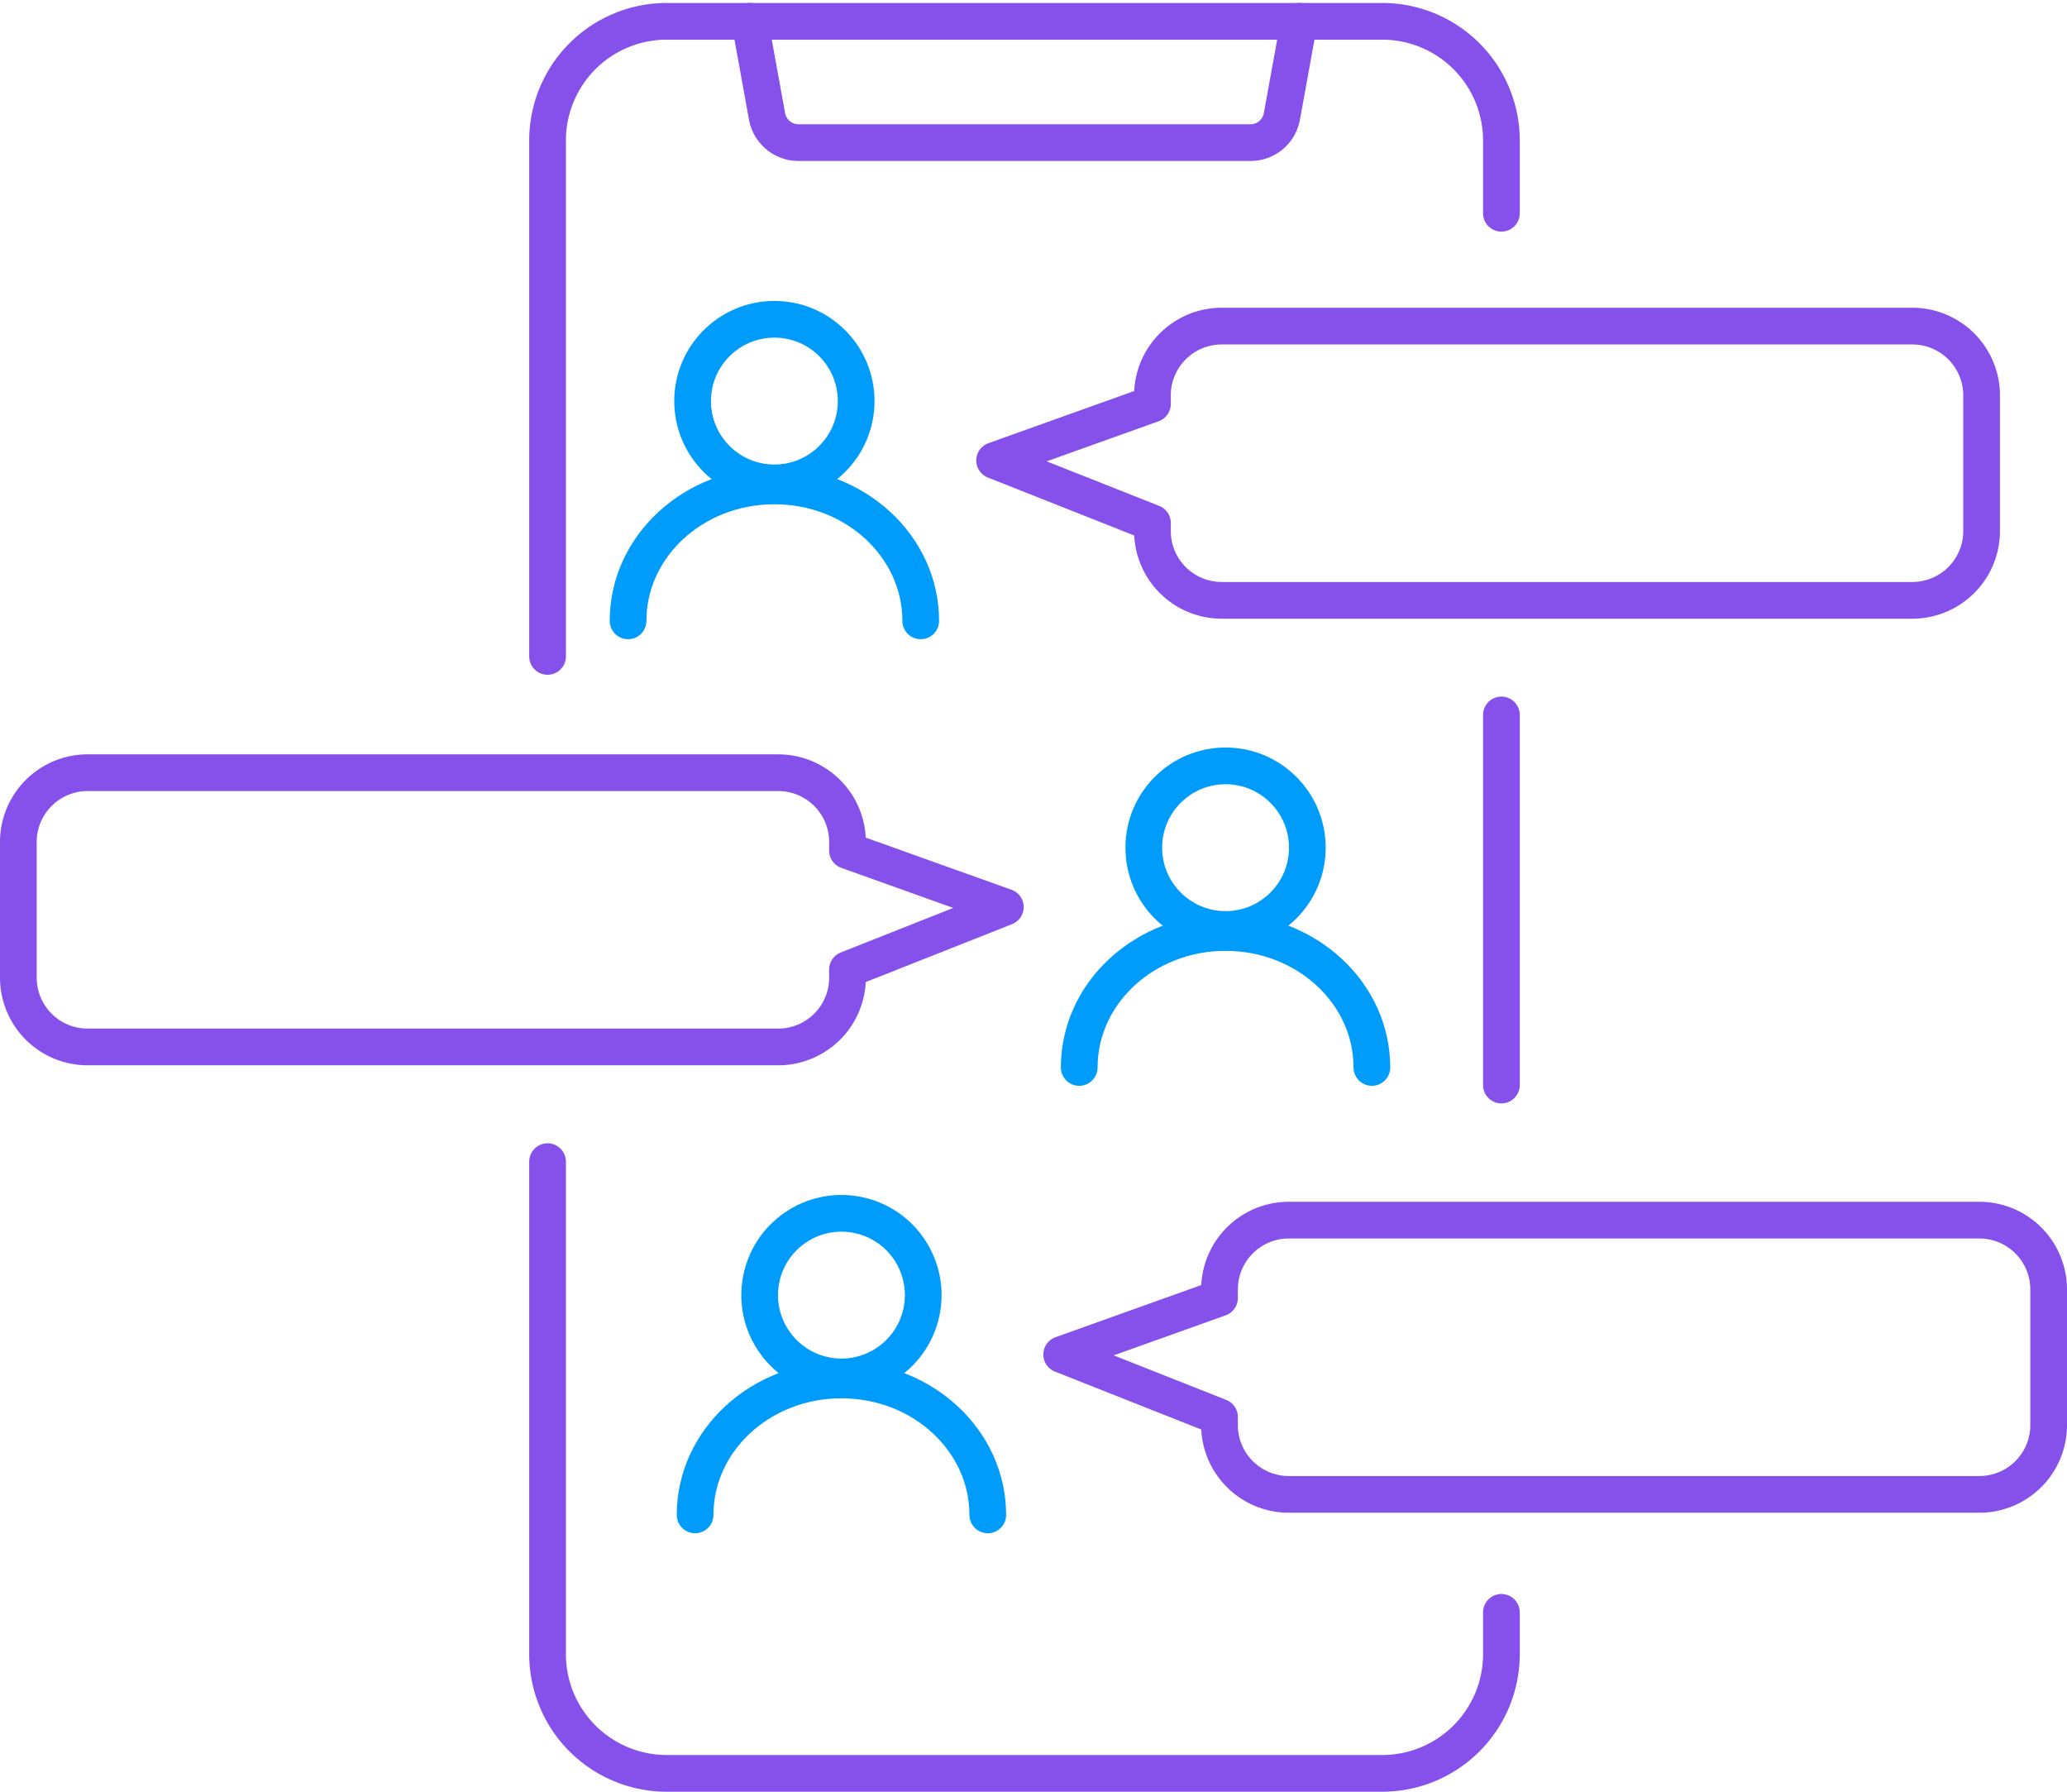
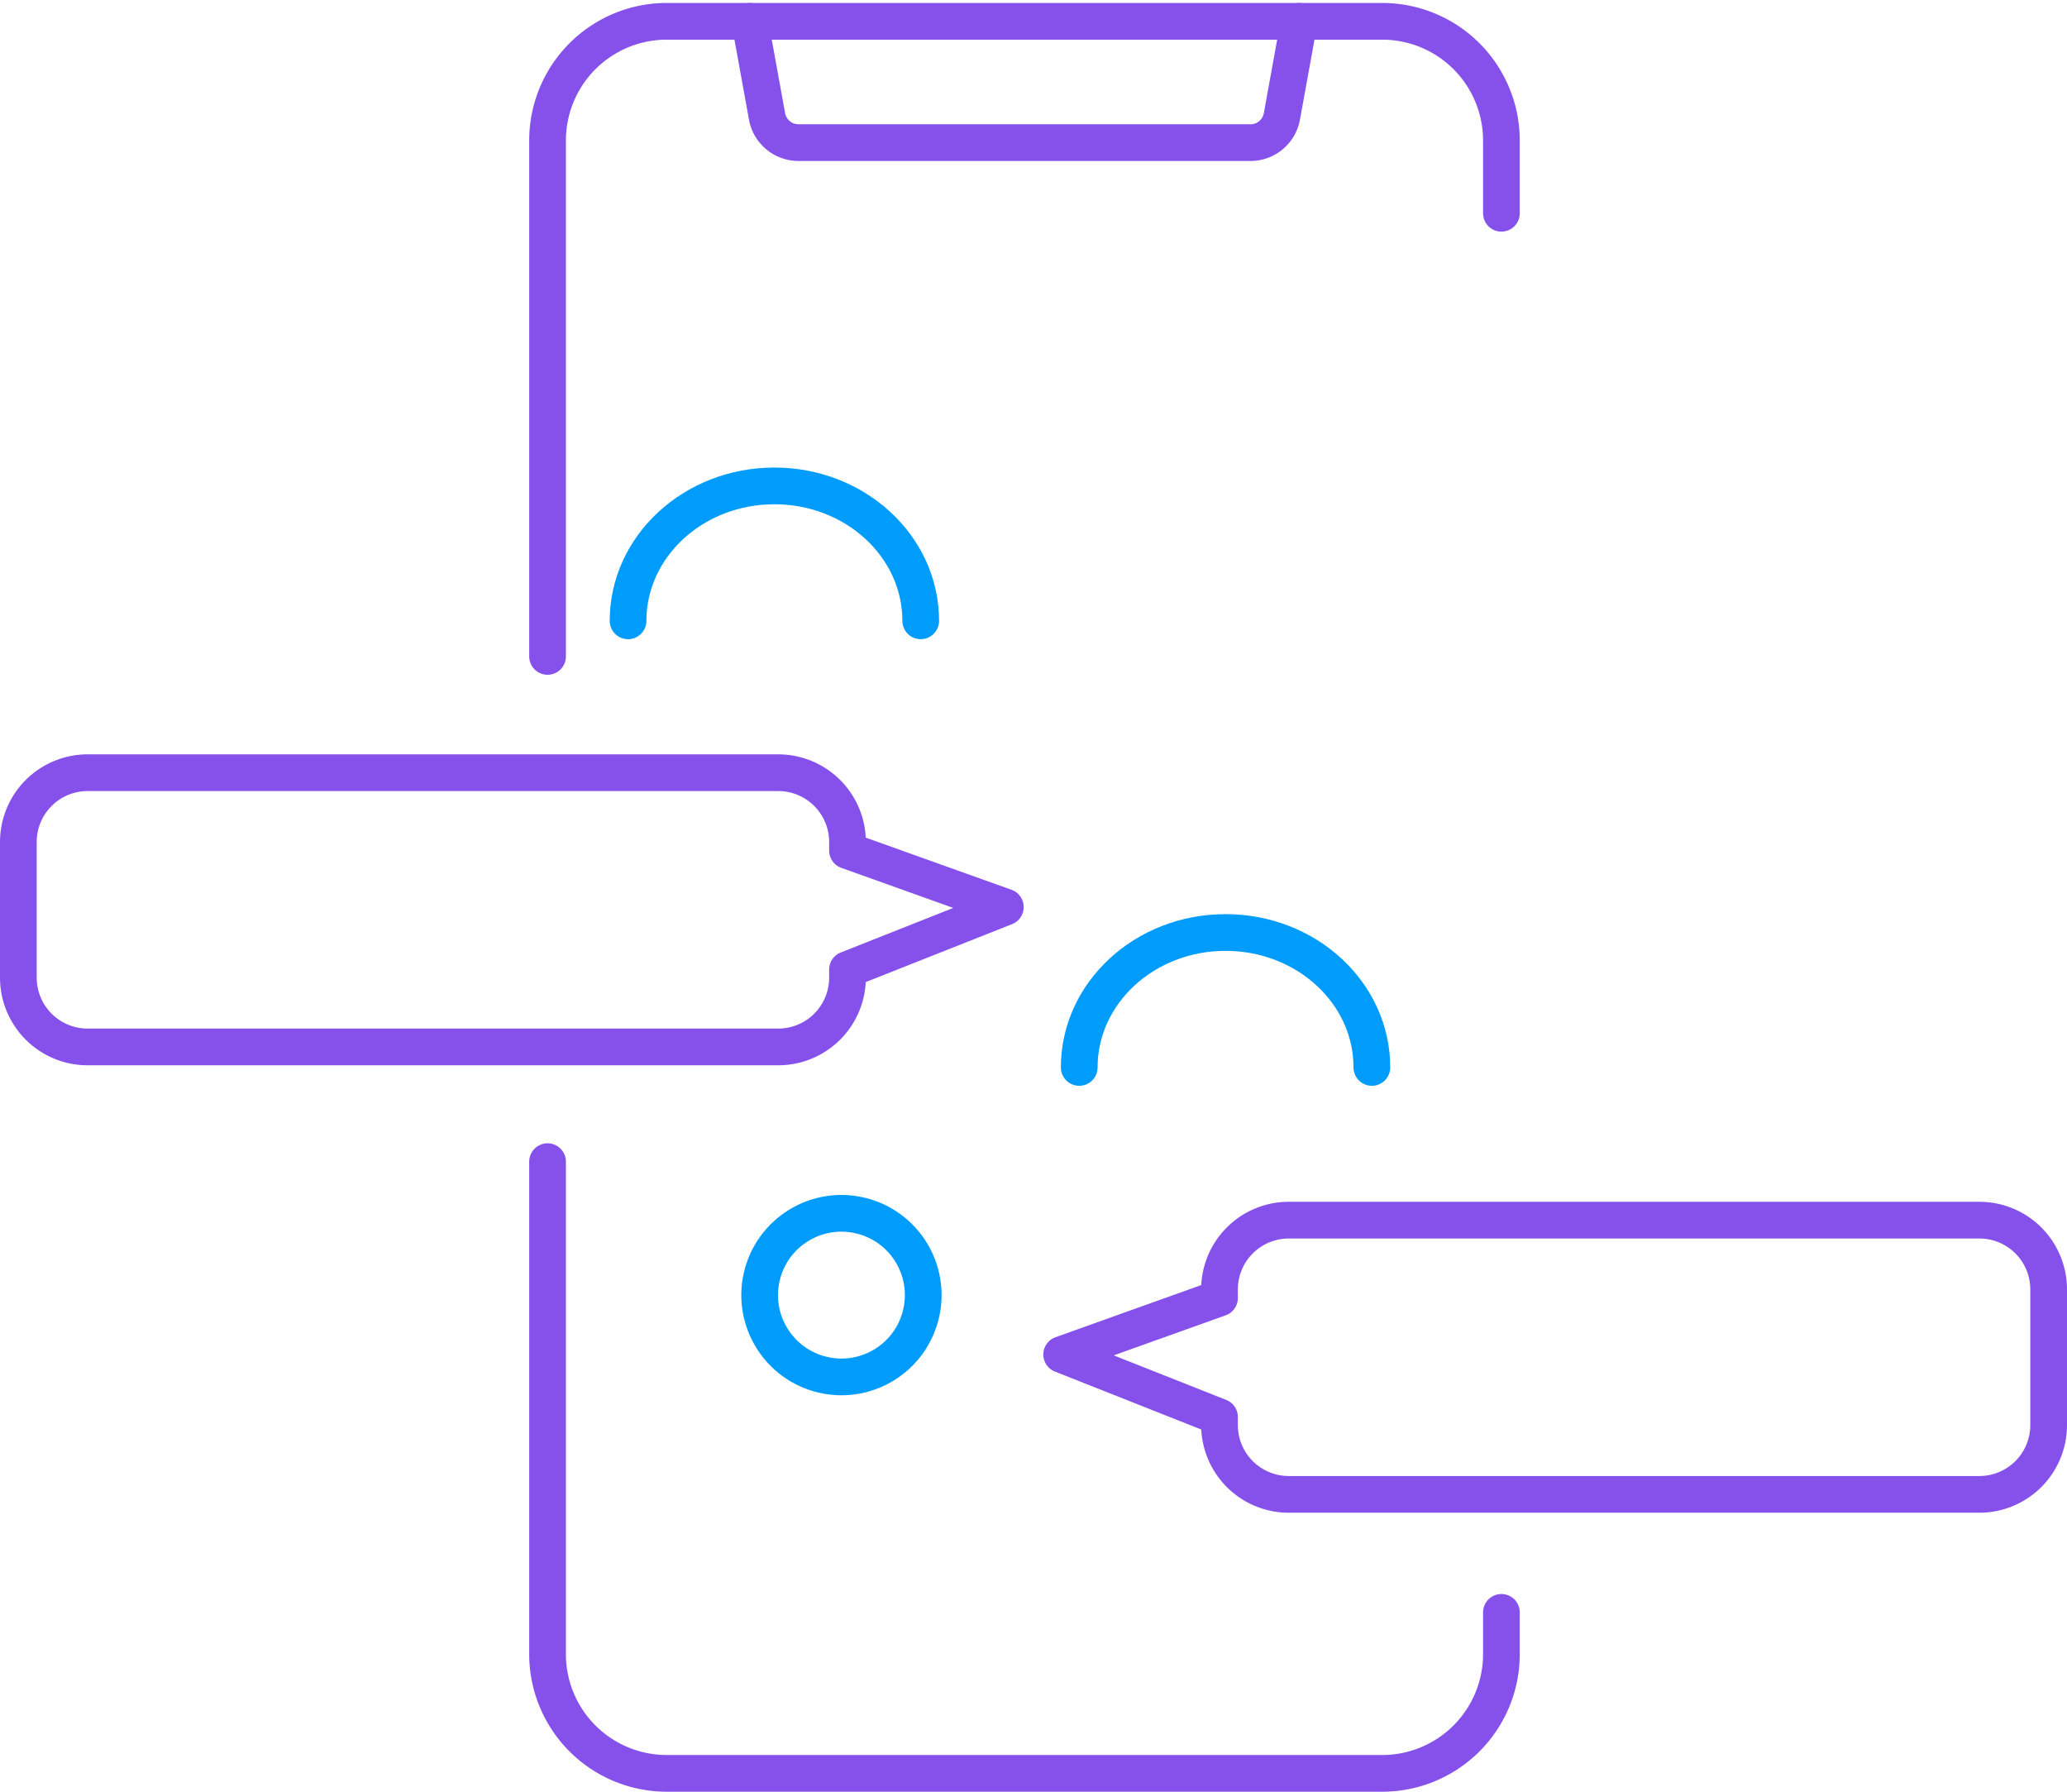
<svg xmlns="http://www.w3.org/2000/svg" width="281.588" height="244.042" viewBox="0 0 281.588 244.042">
  <g id="Grupo_144" data-name="Grupo 144" transform="translate(2.5 2.903)">
    <g id="Grupo_143" data-name="Grupo 143" transform="translate(0 40.586)">
-       <path id="Trazado_595" data-name="Trazado 595" d="M9156.13,2823.34h-94.077a9.44,9.44,0,0,0-9.439,9.44v1.168l-21.5,7.693,21.5,8.512v1.1a9.44,9.44,0,0,0,9.439,9.44h94.077a9.441,9.441,0,0,0,9.44-9.44V2832.78A9.441,9.441,0,0,0,9156.13,2823.34Z" transform="translate(-8898.116 -2822.412)" fill="none" stroke="#8651ea" stroke-linecap="round" stroke-linejoin="round" stroke-width="5" />
      <g id="Grupo_140" data-name="Grupo 140" transform="translate(83.061)">
-         <circle id="Elipse_19" data-name="Elipse 19" cx="11.141" cy="11.141" r="11.141" transform="translate(8.794)" fill="none" stroke="#009cfc" stroke-linecap="round" stroke-linejoin="round" stroke-width="5" />
        <path id="Trazado_596" data-name="Trazado 596" d="M8981.177,2863.486c0-10.151,8.925-18.38,19.935-18.38s19.934,8.229,19.934,18.38" transform="translate(-8981.177 -2822.412)" fill="none" stroke="#009cfc" stroke-linecap="round" stroke-linejoin="round" stroke-width="5" />
      </g>
      <path id="Trazado_597" data-name="Trazado 597" d="M9165.265,2945.113h-94.076a9.44,9.44,0,0,0-9.44,9.44v1.168l-21.5,7.693,21.5,8.512v1.1a9.441,9.441,0,0,0,9.44,9.44h94.076a9.44,9.44,0,0,0,9.439-9.44v-18.476A9.44,9.44,0,0,0,9165.265,2945.113Z" transform="translate(-8898.116 -2822.412)" fill="none" stroke="#8651ea" stroke-linecap="round" stroke-linejoin="round" stroke-width="5" />
      <g id="Grupo_141" data-name="Grupo 141" transform="translate(92.195 119.511)">
        <circle id="Elipse_20" data-name="Elipse 20" cx="11.141" cy="11.141" r="11.141" transform="translate(6.532 21.685) rotate(-76.717)" fill="none" stroke="#009cfc" stroke-linecap="round" stroke-linejoin="round" stroke-width="5" />
-         <path id="Trazado_598" data-name="Trazado 598" d="M8990.312,2985.259c0-10.151,8.926-18.38,19.935-18.38s19.934,8.229,19.934,18.38" transform="translate(-8990.312 -2941.923)" fill="none" stroke="#009cfc" stroke-linecap="round" stroke-linejoin="round" stroke-width="5" />
      </g>
      <path id="Trazado_599" data-name="Trazado 599" d="M8907.556,2884.169h94.076a9.441,9.441,0,0,1,9.44,9.44v1.168l21.5,7.693-21.5,8.512v1.1a9.44,9.44,0,0,1-9.44,9.44h-94.076a9.439,9.439,0,0,1-9.439-9.44v-18.476A9.44,9.44,0,0,1,8907.556,2884.169Z" transform="translate(-8898.116 -2822.412)" fill="none" stroke="#8651ea" stroke-linecap="round" stroke-linejoin="round" stroke-width="5" />
      <g id="Grupo_142" data-name="Grupo 142" transform="translate(144.524 60.829)">
-         <circle id="Elipse_21" data-name="Elipse 21" cx="11.141" cy="11.141" r="11.141" transform="translate(8.793)" fill="none" stroke="#009cfc" stroke-linecap="round" stroke-linejoin="round" stroke-width="5" />
        <path id="Trazado_600" data-name="Trazado 600" d="M9082.508,2924.315c0-10.151-8.924-18.38-19.934-18.38s-19.934,8.229-19.934,18.38" transform="translate(-9042.641 -2883.241)" fill="none" stroke="#009cfc" stroke-linecap="round" stroke-linejoin="round" stroke-width="5" />
      </g>
    </g>
    <path id="Trazado_601" data-name="Trazado 601" d="M8970.21,2868.33v-70.267a16.236,16.236,0,0,1,16.237-16.237h97.469a16.237,16.237,0,0,1,16.237,16.237v9.906" transform="translate(-8898.116 -2781.826)" fill="none" stroke="#8651ea" stroke-linecap="round" stroke-linejoin="round" stroke-width="5" />
    <path id="Trazado_602" data-name="Trazado 602" d="M9100.153,2998.538v5.689a16.237,16.237,0,0,1-16.237,16.237h-97.469a16.237,16.237,0,0,1-16.237-16.237v-67.081" transform="translate(-8898.116 -2781.826)" fill="none" stroke="#8651ea" stroke-linecap="round" stroke-linejoin="round" stroke-width="5" />
-     <line id="Línea_26" data-name="Línea 26" y2="50.412" transform="translate(202.037 94.474)" fill="none" stroke="#8651ea" stroke-linecap="round" stroke-linejoin="round" stroke-width="5" />
    <path id="Trazado_603" data-name="Trazado 603" d="M9072.6,2781.829l-2.35,12.94a4.343,4.343,0,0,1-4.28,3.58H9004.4a4.354,4.354,0,0,1-4.29-3.58l-2.351-12.94" transform="translate(-8898.116 -2781.826)" fill="none" stroke="#8651ea" stroke-linecap="round" stroke-linejoin="round" stroke-width="5" />
  </g>
</svg>